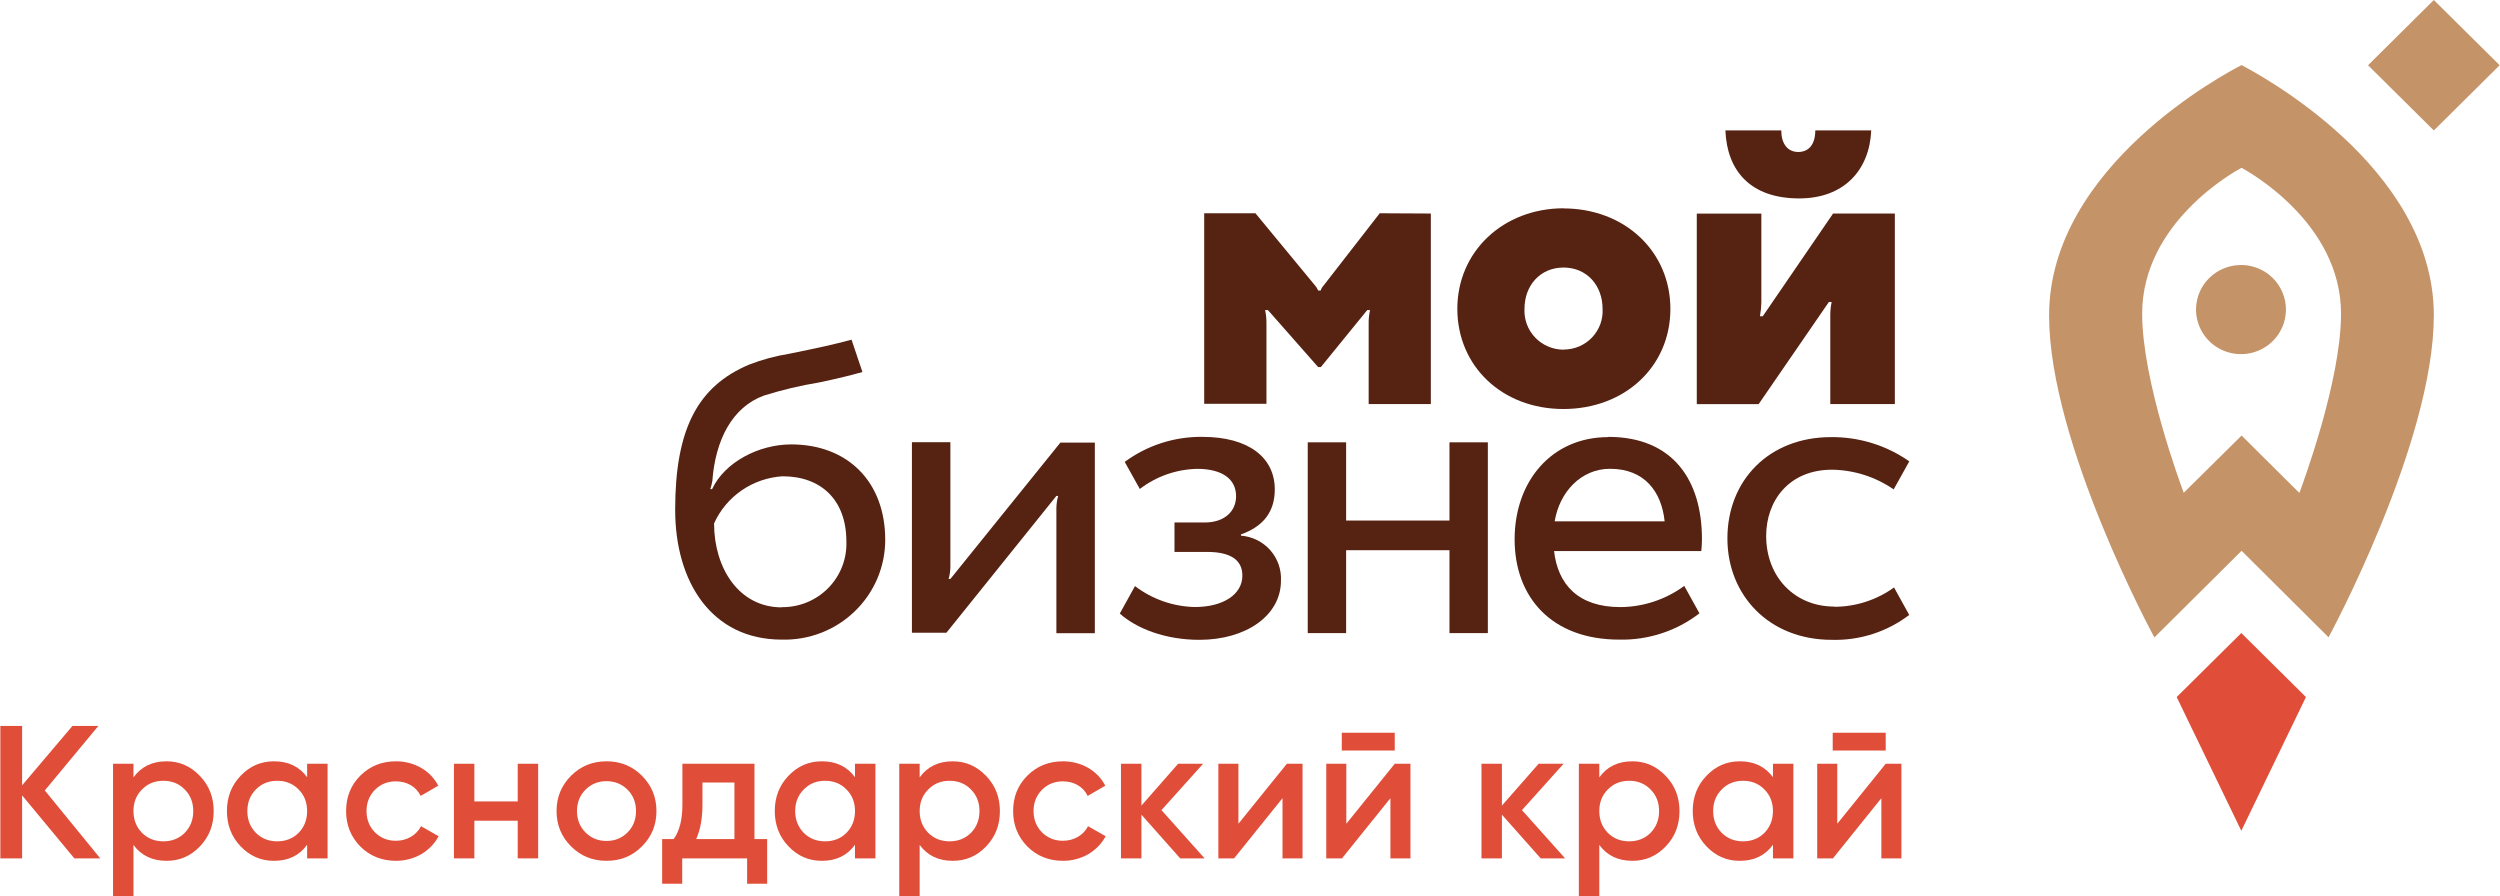
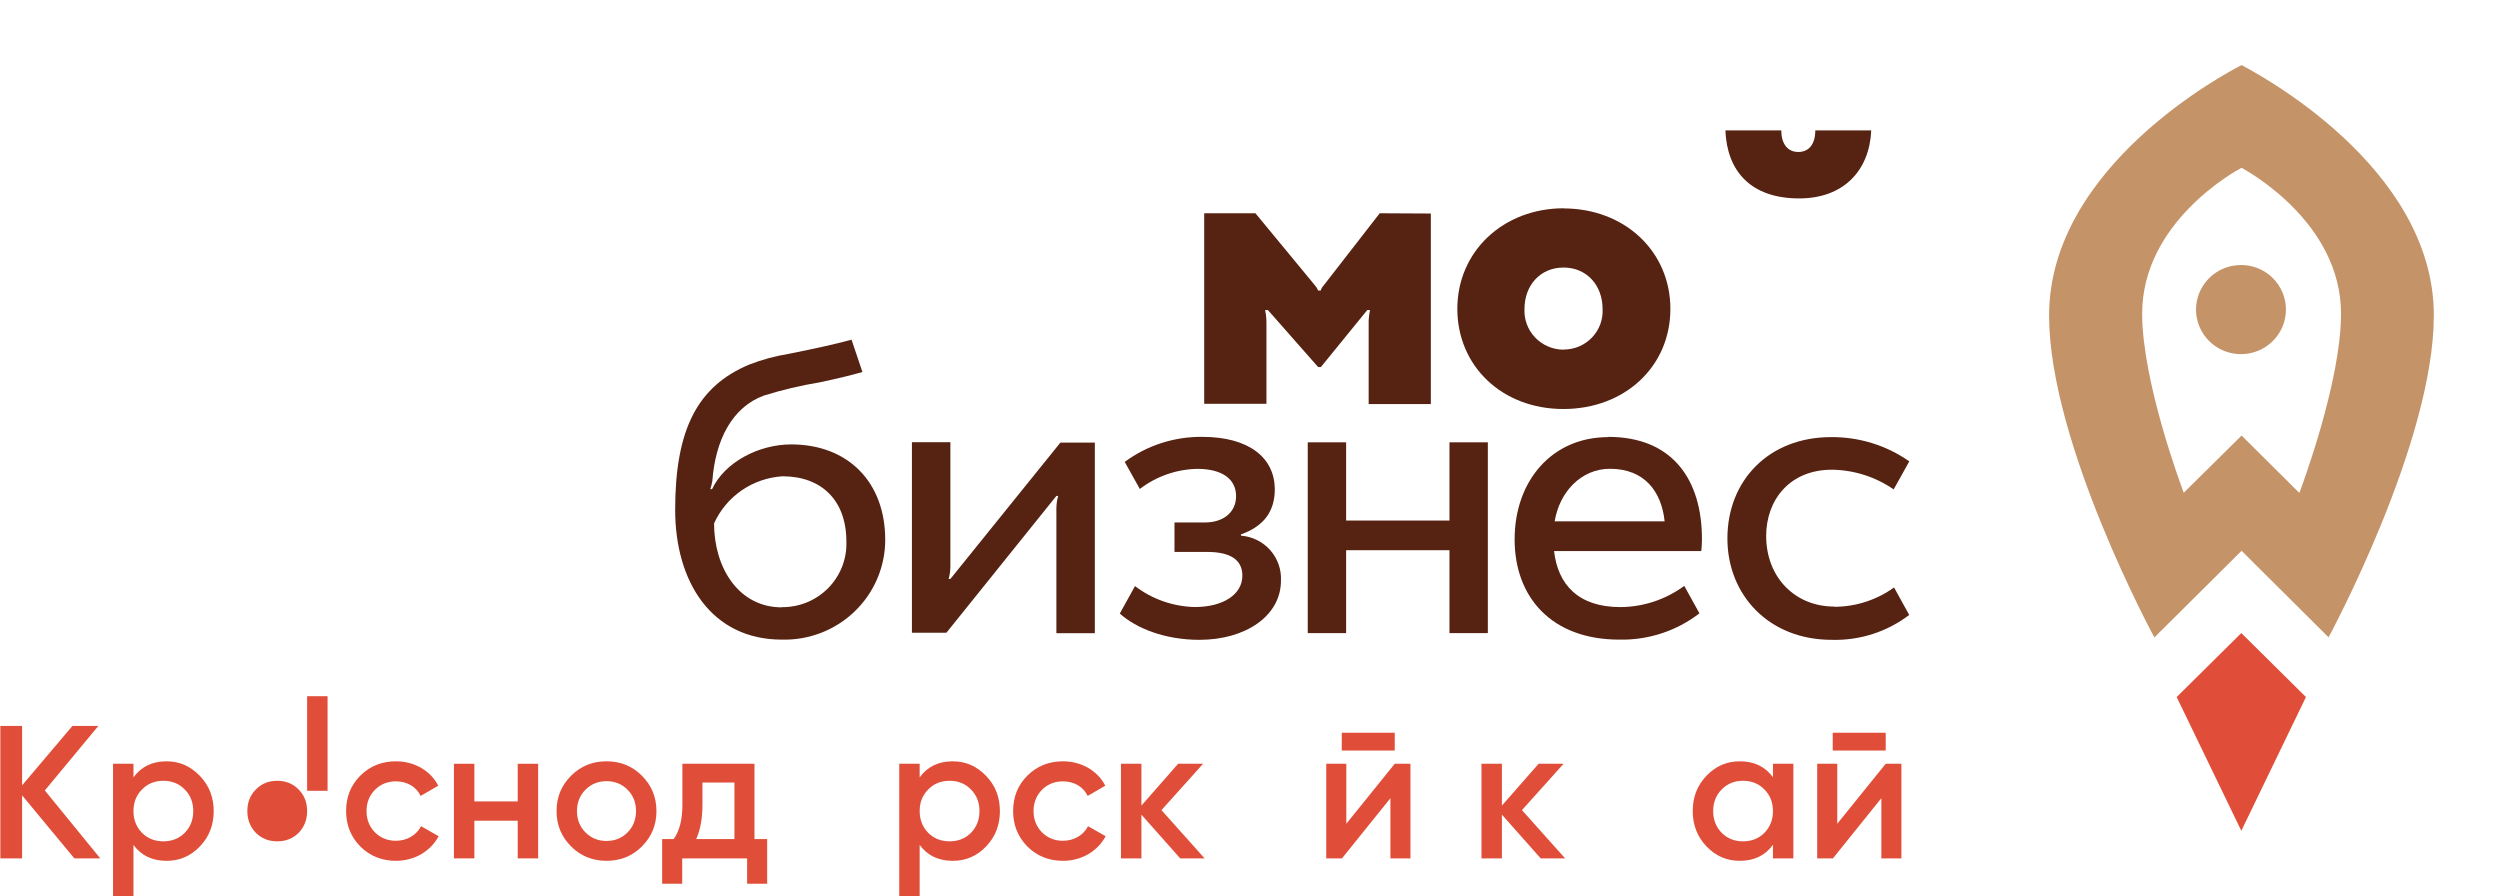
<svg xmlns="http://www.w3.org/2000/svg" xml:space="preserve" width="1816px" height="651px" version="1.1" style="shape-rendering:geometricPrecision; text-rendering:geometricPrecision; image-rendering:optimizeQuality; fill-rule:evenodd; clip-rule:evenodd" viewBox="0 0 1113.36 399.23">
  <defs>
    <style type="text/css"> .fil2 {fill:#562212} .fil1 {fill:#C59368} .fil0 {fill:#E04E39} </style>
  </defs>
  <g id="Слой_x0020_1">
    <polygon class="fil0" points="1027.07,310.51 998.28,282 969.49,310.51 998.28,370.1 " />
    <g>
      <path class="fil1" d="M998.28 118.07c-3.96,-0.03 -7.85,1.11 -11.17,3.27 -3.31,2.17 -5.9,5.26 -7.44,8.88 -1.53,3.63 -1.95,7.62 -1.19,11.48 0.76,3.86 2.66,7.41 5.45,10.2 2.8,2.79 6.37,4.69 10.26,5.47 3.89,0.77 7.93,0.38 11.59,-1.12 3.67,-1.5 6.8,-4.05 9,-7.32 2.21,-3.27 3.38,-7.12 3.38,-11.05 0,-5.26 -2.11,-10.31 -5.87,-14.03 -3.75,-3.72 -8.85,-5.81 -14.16,-5.81l0.15 0.03zm0 0l0 0 0 0z" />
    </g>
    <g>
      <path class="fil1" d="M998.29 29.06c-6.09,3.1 -85.64,44.81 -85.64,111.49 0,57.01 46.9,143.41 46.9,143.41l38.85 -38.6 38.74 38.54c0,0 46.9,-86.48 46.9,-143.41 0,-66.68 -79.73,-108.3 -85.64,-111.49l-0.11 0.06zm25.77 190.45l-25.66 -25.49 -25.77 25.49c-1.31,-3.54 -18.52,-49.75 -18.52,-79.75 0,-40.6 41.07,-63.34 44.29,-65.01 2.96,1.67 44.3,24.41 44.3,65.01 0,30.08 -17.19,76.1 -18.52,79.75l-0.12 0zm0 0l0 0 0 0z" />
    </g>
-     <polygon class="fil1" points="1084.04,0 1054.73,29.06 1084.04,58.12 1113.36,29.06 " />
    <path class="fil2" d="M808.5 58.1c0,6.08 -2.78,9.6 -7.59,9.6 -4.81,0 -7.56,-3.75 -7.56,-9.6l-24.89 0c0.7,18.08 11.25,30.29 32.86,30.29 19.93,0 31.34,-12.56 32.1,-30.29l-24.92 0z" />
-     <path class="fil2" d="M755.71 180.03l0 -84.88 28.76 0c0,0 0,36.67 0,39.57 -0.04,2.07 -0.26,4.14 -0.62,6.18l1.24 0 31.33 -45.78 27.52 0 0 84.88 -28.76 0 0 -39.92c0.02,-1.87 0.23,-3.74 0.62,-5.56l-1.24 0 -31.3 45.51 -27.55 0z" />
    <g>
      <path class="fil2" d="M696.29 92.84c27.31,0 47.66,19.14 47.66,44.78 0,25.64 -20.29,44.58 -47.66,44.58 -27.37,0 -47.25,-19.15 -47.25,-44.64 0,-25.49 20.38,-44.78 47.43,-44.78l-0.18 0.06zm0.18 62.87c2.35,0 4.69,-0.48 6.85,-1.4 2.16,-0.93 4.12,-2.28 5.73,-3.98 1.62,-1.7 2.87,-3.71 3.68,-5.91 0.8,-2.19 1.15,-4.53 1.01,-6.86 0,-10.33 -6.94,-18.38 -17.39,-18.38 -10.45,0 -17.39,8.05 -17.39,18.38 -0.13,2.34 0.23,4.68 1.04,6.87 0.82,2.2 2.07,4.21 3.69,5.91 1.62,1.7 3.57,3.06 5.74,3.99 2.17,0.94 4.5,1.42 6.86,1.44l0.18 -0.06zm0 0l0 0 0 0z" />
    </g>
    <path class="fil2" d="M614.47 95c0,0 -24.04,30.97 -25.01,32.2 -0.6,0.63 -1.04,1.39 -1.27,2.22l-1.15 0c-0.31,-0.81 -0.78,-1.57 -1.36,-2.22 -1.68,-2.08 -26.58,-32.2 -26.58,-32.2l-22.82 0 0 84.88 27.73 0 0 -35.56c0.04,-2.08 -0.15,-4.16 -0.6,-6.2l1.25 0 22.38 25.4 1.21 0 20.67 -25.4 1.24 0c-0.46,2.03 -0.66,4.12 -0.62,6.2l0 35.68 27.7 0 0 -84.88 -22.77 -0.12z" />
    <g>
      <path class="fil2" d="M352.28 197.97c-14.5,0 -29.67,7.99 -35.22,19.91l-0.8 0c0.4,-1.19 0.7,-2.4 0.91,-3.63 1.36,-18.32 8.86,-32.9 23.01,-38.05 8.09,-2.53 16.34,-4.48 24.71,-5.86 7.27,-1.52 14.77,-3.33 19.14,-4.62l-4.85 -14.4c-7.97,2.16 -15.38,3.75 -27.87,6.29 -6.06,0.97 -12,2.58 -17.72,4.8 -22.94,9.63 -32.98,28.71 -32.98,64.69 0,32.19 16.27,57.83 47.48,57.83 6,0.16 11.96,-0.87 17.55,-3.03 5.58,-2.17 10.68,-5.42 14.97,-9.57 4.3,-4.14 7.72,-9.1 10.05,-14.58 2.33,-5.48 3.53,-11.36 3.52,-17.31 0,-25.72 -16.62,-42.47 -41.9,-42.47zm-4.16 72.59c-19.19,0 -30.18,-17.56 -30.18,-37.41 2.67,-5.92 6.93,-11 12.3,-14.71 5.38,-3.69 11.67,-5.86 18.2,-6.27 17.37,0 28.44,10.71 28.44,29.03 0.14,3.82 -0.5,7.63 -1.89,11.2 -1.39,3.56 -3.49,6.81 -6.18,9.55 -2.69,2.73 -5.92,4.9 -9.48,6.37 -3.56,1.46 -7.38,2.2 -11.24,2.15l0.03 0.09zm0 0l0 0 0 0z" />
    </g>
    <path class="fil2" d="M423.21 257.91l-0.79 0c0.49,-1.73 0.76,-3.52 0.79,-5.32l0 -55.61 -17.13 0 0 84.88 15.36 0 48.99 -60.94 0.8 0c-0.51,1.8 -0.78,3.66 -0.8,5.53l0 55.61 17.13 0 0 -84.88 -15.36 0 -48.99 60.73z" />
    <g>
      <path class="fil2" d="M552.63 238.45l0 -0.38c10.13,-3.6 15.09,-10.21 15.09,-20.05 0,-14.19 -11.63,-23.41 -32.24,-23.41 -12.46,-0.15 -24.62,3.77 -34.61,11.15l6.73 12.06c7.33,-5.63 16.3,-8.77 25.57,-8.96 11.25,0 17.31,4.63 17.31,12.18 0,6.82 -5.29,11.7 -13.88,11.7l-13.56 0 0 13.12 14.5 0c10.49,0 15.74,3.57 15.74,10.56 0,8.32 -8.44,13.99 -21.26,13.99 -9.63,-0.24 -18.94,-3.5 -26.57,-9.33l-6.77 12.23c7.44,6.7 20.32,11.71 35.44,11.71 20.67,0 36.35,-10.71 36.35,-26.34 0.25,-4.97 -1.45,-9.84 -4.76,-13.59 -3.31,-3.74 -7.96,-6.06 -12.96,-6.46l-0.12 -0.18zm0 0l0 0 0 0z" />
    </g>
    <polygon class="fil2" points="645.54,231.89 599.5,231.89 599.5,197.04 582.4,197.04 582.4,282.03 599.5,282.03 599.5,245.1 645.54,245.1 645.54,282.03 662.63,282.03 662.63,197.04 645.54,197.04 " />
    <path class="fil2" d="M716.26 194.72c-25.22,0 -41.7,19.64 -41.7,45.55 0,25.9 16.57,44.66 46.6,44.66 12.92,0.29 25.53,-3.84 35.73,-11.71l-6.76 -12.23c-8.23,6.07 -18.21,9.39 -28.47,9.45 -18.78,0 -27.84,-10.1 -29.53,-24.96l65.59 0c0.19,-1.77 0.28,-3.55 0.29,-5.33 0,-25.9 -12.61,-45.54 -41.81,-45.54l0.06 0.11zm-23.86 37.53c2.18,-13.17 11.81,-23.42 24.66,-23.42 15.47,0 22.97,10.3 24.33,23.42l-48.99 0z" />
    <g>
      <path class="fil2" d="M816.95 270.21c-17.46,0 -30.33,-13 -30.33,-31.47 0,-15.77 10.24,-29.5 29.32,-29.5 9.83,0.13 19.4,3.19 27.47,8.78 0,0 4.36,-7.78 6.96,-12.5 -10.18,-7.14 -22.39,-10.92 -34.87,-10.8 -27.61,0 -46.15,19.23 -46.15,45.14 0,25.23 18.48,45.16 46.45,45.16 12.46,0.37 24.66,-3.55 34.54,-11.09l-6.76 -12.24c-7.72,5.58 -17.02,8.59 -26.57,8.61l-0.06 -0.09zm0 0l0 0 0 0z" />
    </g>
    <polygon class="fil0" points="19.81,352.12 43.66,323.38 32.11,323.38 9.69,349.84 9.69,323.38 0,323.38 0,382.38 9.69,382.38 9.69,354.31 32.96,382.38 44.5,382.38 " />
    <path class="fil0" d="M74.05 339.14c-6.41,0 -11.29,2.36 -14.75,7.16l0 -6.07 -9.1 0 0 59 9.1 0 0 -22.84c3.46,4.72 8.34,7.08 14.75,7.08 5.81,0 10.7,-2.1 14.83,-6.4 4.13,-4.3 6.16,-9.53 6.16,-15.76 0,-6.16 -2.03,-11.38 -6.16,-15.68 -4.13,-4.3 -9.02,-6.49 -14.83,-6.49zm-10.96 31.86c-2.53,-2.61 -3.79,-5.82 -3.79,-9.69 0,-3.88 1.26,-7.08 3.79,-9.61 2.53,-2.62 5.73,-3.88 9.53,-3.88 3.79,0 6.99,1.26 9.52,3.88 2.53,2.53 3.79,5.73 3.79,9.61 0,3.87 -1.26,7.08 -3.79,9.69 -2.53,2.53 -5.73,3.79 -9.52,3.79 -3.8,0 -7,-1.26 -9.53,-3.79z" />
-     <path class="fil0" d="M136.66 346.22c-3.45,-4.72 -8.34,-7.08 -14.75,-7.08 -5.81,0 -10.7,2.11 -14.83,6.4 -4.13,4.3 -6.15,9.53 -6.15,15.77 0,6.15 2.02,11.46 6.15,15.76 4.13,4.3 9.02,6.4 14.83,6.4 6.41,0 11.3,-2.36 14.75,-7.16l0 6.07 9.11 0 0 -42.15 -9.11 0 0 5.99zm-22.84 24.78c-2.53,-2.61 -3.79,-5.82 -3.79,-9.69 0,-3.88 1.26,-7.08 3.79,-9.61 2.53,-2.62 5.73,-3.88 9.53,-3.88 3.79,0 6.99,1.26 9.52,3.88 2.53,2.53 3.79,5.73 3.79,9.61 0,3.87 -1.26,7.08 -3.79,9.69 -2.53,2.53 -5.73,3.79 -9.52,3.79 -3.8,0 -7,-1.26 -9.53,-3.79z" />
+     <path class="fil0" d="M136.66 346.22l0 6.07 9.11 0 0 -42.15 -9.11 0 0 5.99zm-22.84 24.78c-2.53,-2.61 -3.79,-5.82 -3.79,-9.69 0,-3.88 1.26,-7.08 3.79,-9.61 2.53,-2.62 5.73,-3.88 9.53,-3.88 3.79,0 6.99,1.26 9.52,3.88 2.53,2.53 3.79,5.73 3.79,9.61 0,3.87 -1.26,7.08 -3.79,9.69 -2.53,2.53 -5.73,3.79 -9.52,3.79 -3.8,0 -7,-1.26 -9.53,-3.79z" />
    <path class="fil0" d="M176.27 383.47c8.18,0 15.34,-4.21 18.97,-10.95l-7.84 -4.47c-2.03,3.96 -6.24,6.49 -11.21,6.49 -3.71,0 -6.83,-1.27 -9.36,-3.79 -2.44,-2.53 -3.71,-5.65 -3.71,-9.44 0,-3.8 1.27,-6.92 3.71,-9.44 2.53,-2.53 5.65,-3.8 9.36,-3.8 5.05,0 9.1,2.45 11.04,6.49l7.84 -4.55c-3.37,-6.66 -10.62,-10.87 -18.8,-10.87 -6.32,0 -11.63,2.11 -15.93,6.4 -4.21,4.22 -6.32,9.44 -6.32,15.77 0,6.23 2.11,11.46 6.32,15.76 4.3,4.3 9.61,6.4 15.93,6.4z" />
    <polygon class="fil0" points="230.47,357.01 211.16,357.01 211.16,340.23 202.06,340.23 202.06,382.38 211.16,382.38 211.16,365.6 230.47,365.6 230.47,382.38 239.57,382.38 239.57,340.23 230.47,340.23 " />
    <path class="fil0" d="M270.02 383.47c6.24,0 11.47,-2.1 15.76,-6.4 4.3,-4.3 6.49,-9.53 6.49,-15.76 0,-6.24 -2.19,-11.47 -6.49,-15.77 -4.29,-4.29 -9.52,-6.4 -15.76,-6.4 -6.15,0 -11.46,2.11 -15.76,6.4 -4.3,4.3 -6.49,9.53 -6.49,15.77 0,6.23 2.19,11.46 6.49,15.76 4.3,4.3 9.61,6.4 15.76,6.4zm-9.35 -12.64c-2.53,-2.53 -3.8,-5.73 -3.8,-9.52 0,-3.8 1.27,-7 3.8,-9.53 2.53,-2.53 5.64,-3.79 9.35,-3.79 3.71,0 6.83,1.26 9.36,3.79 2.53,2.53 3.79,5.73 3.79,9.53 0,3.79 -1.26,6.99 -3.79,9.52 -2.53,2.53 -5.65,3.79 -9.36,3.79 -3.71,0 -6.82,-1.26 -9.35,-3.79z" />
    <path class="fil0" d="M335.94 340.23l-32.11 0 0 18.29c0,6.49 -1.26,11.64 -3.88,15.26l-5.14 0 0 19.89 8.94 0 0 -11.29 28.91 0 0 11.29 8.93 0 0 -19.89 -5.65 0 0 -33.55zm-25.96 33.55c1.86,-4.13 2.79,-9.27 2.79,-15.26l0 -9.94 14.24 0 0 25.2 -17.03 0z" />
-     <path class="fil0" d="M380.72 346.22c-3.46,-4.72 -8.35,-7.08 -14.75,-7.08 -5.82,0 -10.71,2.11 -14.84,6.4 -4.13,4.3 -6.15,9.53 -6.15,15.77 0,6.15 2.02,11.46 6.15,15.76 4.13,4.3 9.02,6.4 14.84,6.4 6.4,0 11.29,-2.36 14.75,-7.16l0 6.07 9.1 0 0 -42.15 -9.1 0 0 5.99zm-22.84 24.78c-2.53,-2.61 -3.8,-5.82 -3.8,-9.69 0,-3.88 1.27,-7.08 3.8,-9.61 2.53,-2.62 5.73,-3.88 9.52,-3.88 3.79,0 7,1.26 9.53,3.88 2.52,2.53 3.79,5.73 3.79,9.61 0,3.87 -1.27,7.08 -3.79,9.69 -2.53,2.53 -5.74,3.79 -9.53,3.79 -3.79,0 -6.99,-1.26 -9.52,-3.79z" />
    <path class="fil0" d="M424.28 339.14c-6.4,0 -11.29,2.36 -14.75,7.16l0 -6.07 -9.1 0 0 59 9.1 0 0 -22.84c3.46,4.72 8.35,7.08 14.75,7.08 5.82,0 10.71,-2.1 14.84,-6.4 4.13,-4.3 6.15,-9.53 6.15,-15.76 0,-6.16 -2.02,-11.38 -6.15,-15.68 -4.13,-4.3 -9.02,-6.49 -14.84,-6.49zm-10.95 31.86c-2.53,-2.61 -3.8,-5.82 -3.8,-9.69 0,-3.88 1.27,-7.08 3.8,-9.61 2.53,-2.62 5.73,-3.88 9.52,-3.88 3.8,0 7,1.26 9.53,3.88 2.53,2.53 3.79,5.73 3.79,9.61 0,3.87 -1.26,7.08 -3.79,9.69 -2.53,2.53 -5.73,3.79 -9.53,3.79 -3.79,0 -6.99,-1.26 -9.52,-3.79z" />
    <path class="fil0" d="M473.41 383.47c8.18,0 15.35,-4.21 18.97,-10.95l-7.84 -4.47c-2.02,3.96 -6.24,6.49 -11.21,6.49 -3.71,0 -6.83,-1.27 -9.36,-3.79 -2.44,-2.53 -3.71,-5.65 -3.71,-9.44 0,-3.8 1.27,-6.92 3.71,-9.44 2.53,-2.53 5.65,-3.8 9.36,-3.8 5.06,0 9.1,2.45 11.04,6.49l7.84 -4.55c-3.37,-6.66 -10.62,-10.87 -18.8,-10.87 -6.32,0 -11.63,2.11 -15.93,6.4 -4.21,4.22 -6.32,9.44 -6.32,15.77 0,6.23 2.11,11.46 6.32,15.76 4.3,4.3 9.61,6.4 15.93,6.4z" />
    <polygon class="fil0" points="517.24,360.88 535.79,340.23 524.66,340.23 508.31,358.86 508.31,340.23 499.2,340.23 499.2,382.38 508.31,382.38 508.31,362.91 525.59,382.38 536.46,382.38 " />
-     <polygon class="fil0" points="551.52,366.95 551.52,340.23 542.58,340.23 542.58,382.38 549.58,382.38 571.16,355.57 571.16,382.38 580.09,382.38 580.09,340.23 573.1,340.23 " />
    <path class="fil0" d="M621.16 334.33l0 -7.92 -23.6 0 0 7.92 23.6 0zm-21.57 32.62l0 -26.72 -8.94 0 0 42.15 7 0 21.58 -26.81 0 26.81 8.93 0 0 -42.15 -7 0 -21.57 26.72z" />
    <polygon class="fil0" points="677.83,360.88 696.37,340.23 685.25,340.23 668.9,358.86 668.9,340.23 659.79,340.23 659.79,382.38 668.9,382.38 668.9,362.91 686.18,382.38 697.05,382.38 " />
-     <path class="fil0" d="M727.03 339.14c-6.41,0 -11.3,2.36 -14.75,7.16l0 -6.07 -9.11 0 0 59 9.11 0 0 -22.84c3.45,4.72 8.34,7.08 14.75,7.08 5.81,0 10.7,-2.1 14.83,-6.4 4.13,-4.3 6.15,-9.53 6.15,-15.76 0,-6.16 -2.02,-11.38 -6.15,-15.68 -4.13,-4.3 -9.02,-6.49 -14.83,-6.49zm-10.96 31.86c-2.53,-2.61 -3.79,-5.82 -3.79,-9.69 0,-3.88 1.26,-7.08 3.79,-9.61 2.53,-2.62 5.73,-3.88 9.52,-3.88 3.8,0 7,1.26 9.53,3.88 2.53,2.53 3.79,5.73 3.79,9.61 0,3.87 -1.26,7.08 -3.79,9.69 -2.53,2.53 -5.73,3.79 -9.53,3.79 -3.79,0 -6.99,-1.26 -9.52,-3.79z" />
    <path class="fil0" d="M789.64 346.22c-3.46,-4.72 -8.35,-7.08 -14.75,-7.08 -5.82,0 -10.7,2.11 -14.83,6.4 -4.13,4.3 -6.16,9.53 -6.16,15.77 0,6.15 2.03,11.46 6.16,15.76 4.13,4.3 9.01,6.4 14.83,6.4 6.4,0 11.29,-2.36 14.75,-7.16l0 6.07 9.1 0 0 -42.15 -9.1 0 0 5.99zm-22.84 24.78c-2.53,-2.61 -3.79,-5.82 -3.79,-9.69 0,-3.88 1.26,-7.08 3.79,-9.61 2.53,-2.62 5.73,-3.88 9.52,-3.88 3.79,0 7,1.26 9.53,3.88 2.52,2.53 3.79,5.73 3.79,9.61 0,3.87 -1.27,7.08 -3.79,9.69 -2.53,2.53 -5.74,3.79 -9.53,3.79 -3.79,0 -6.99,-1.26 -9.52,-3.79z" />
    <path class="fil0" d="M839.87 334.33l0 -7.92 -23.61 0 0 7.92 23.61 0zm-21.58 32.62l0 -26.72 -8.94 0 0 42.15 7 0 21.58 -26.81 0 26.81 8.93 0 0 -42.15 -6.99 0 -21.58 26.72z" />
  </g>
</svg>